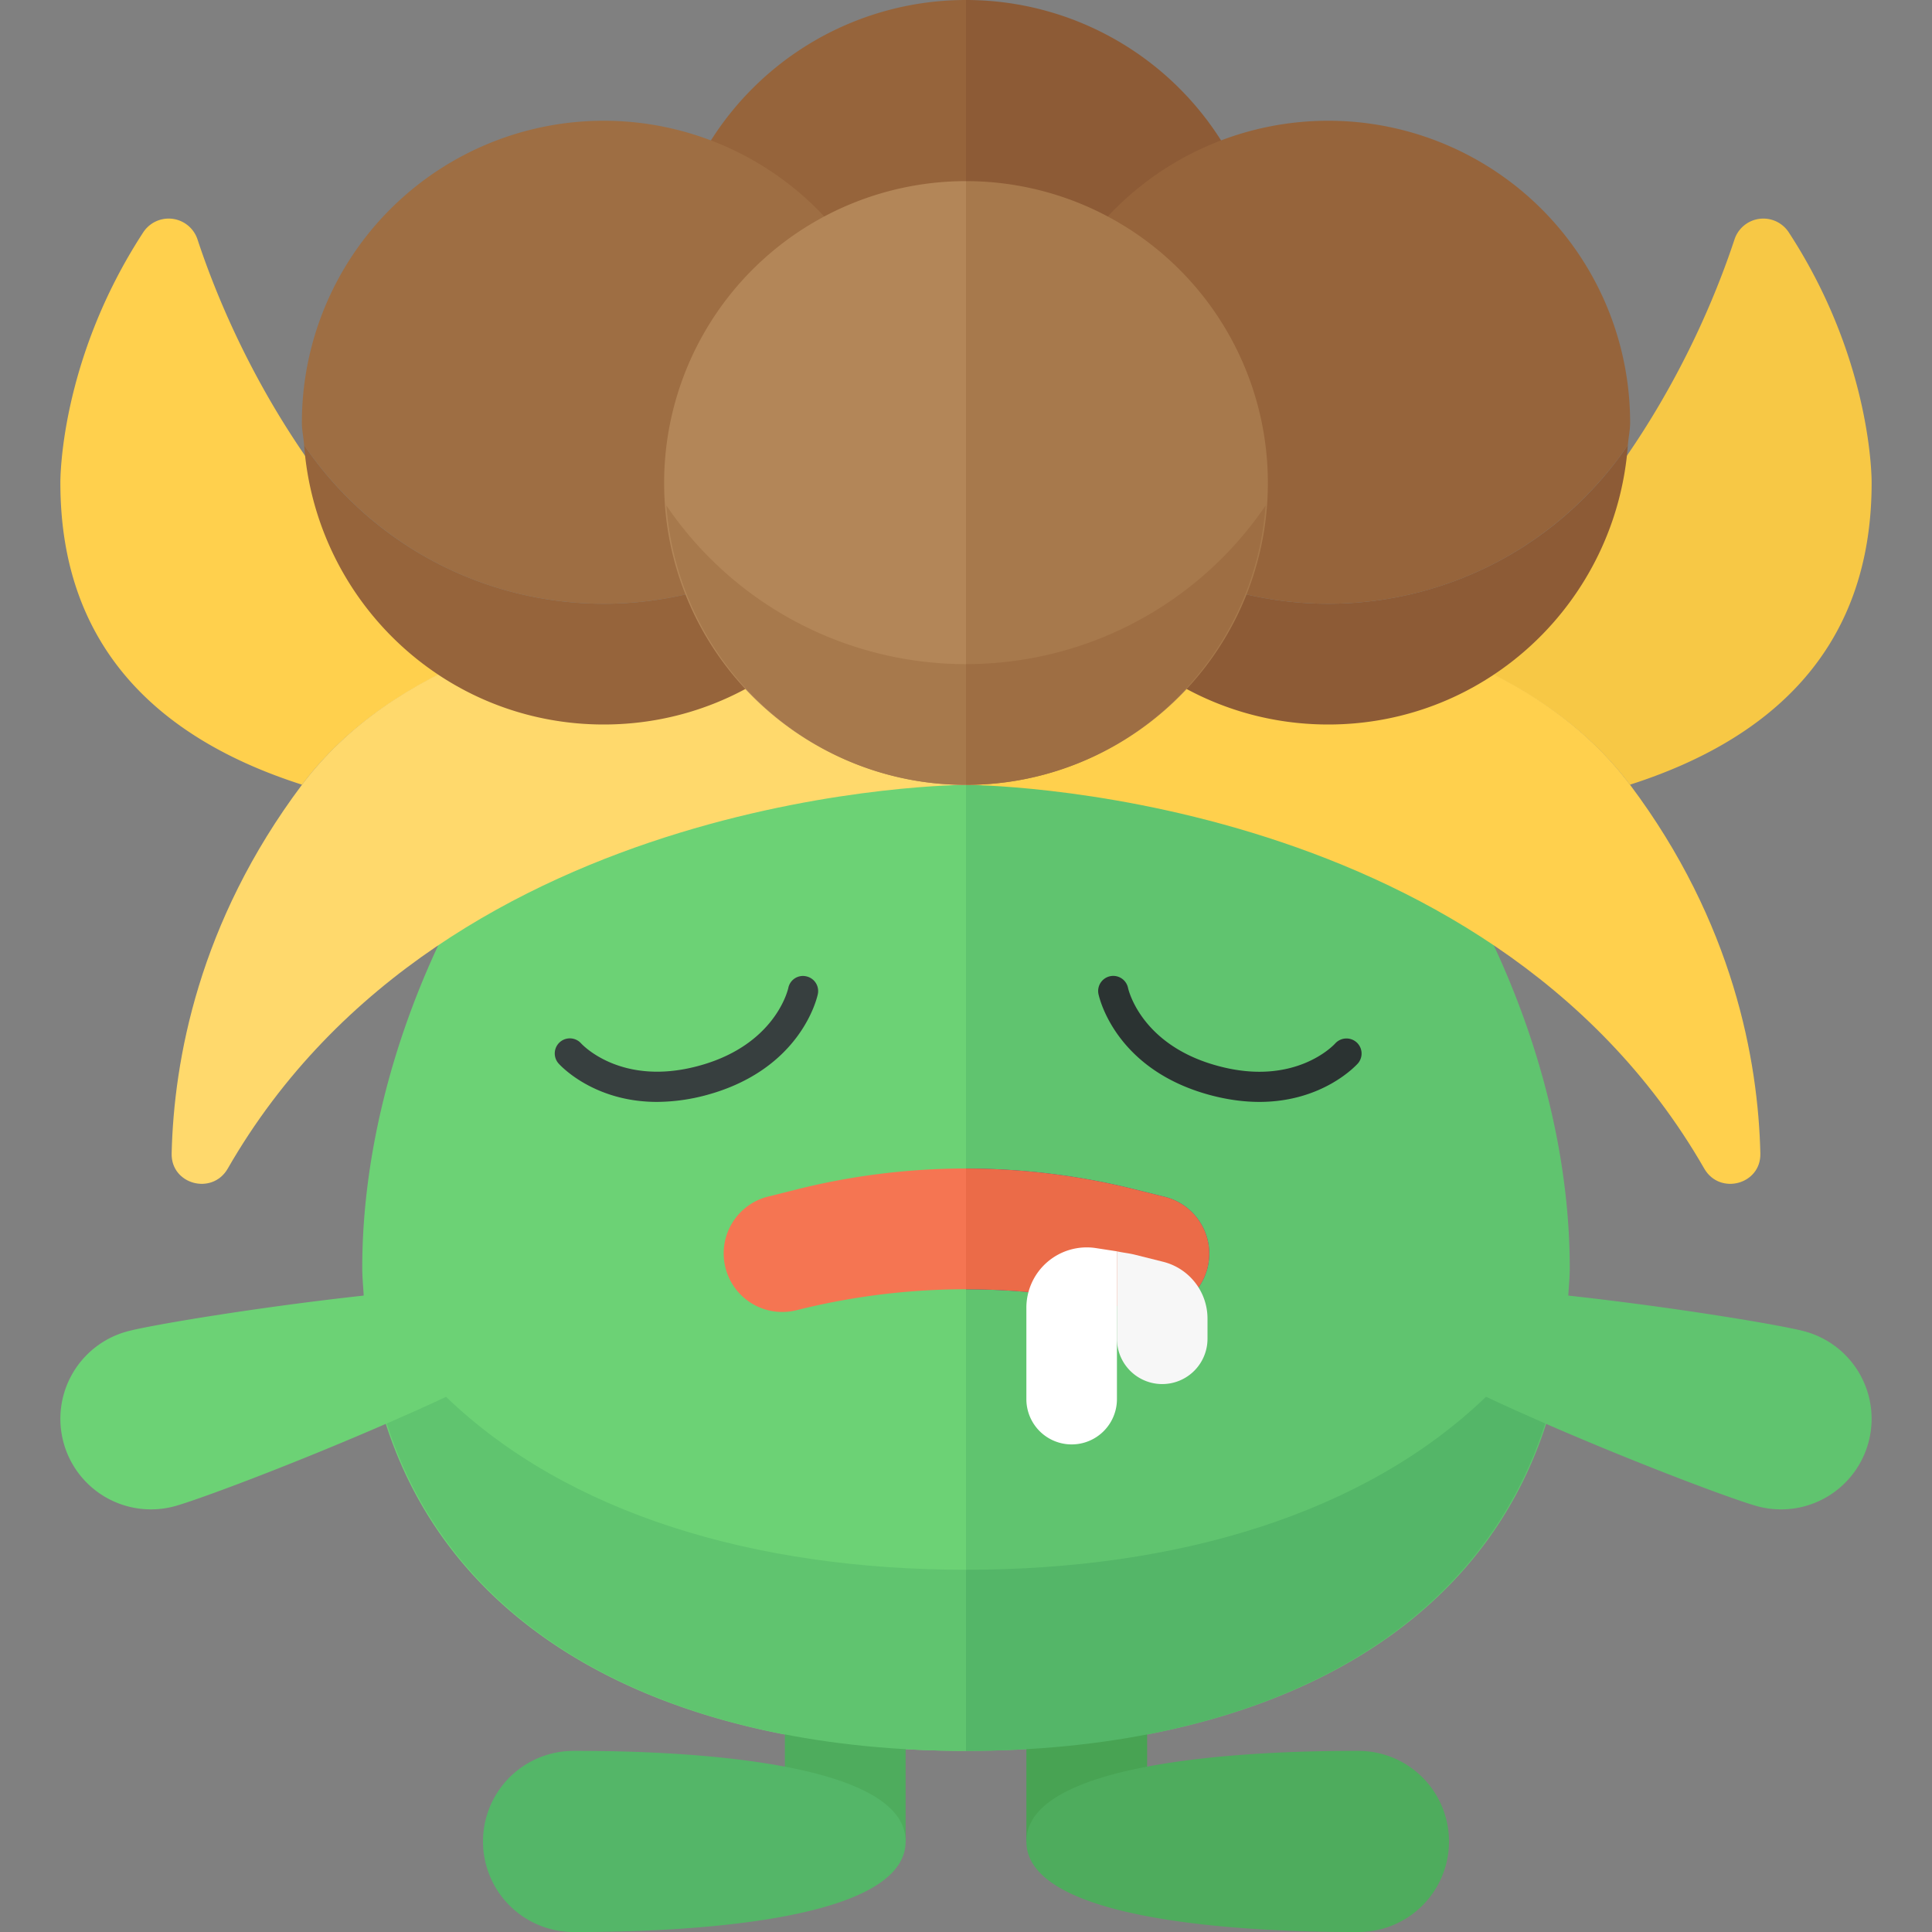
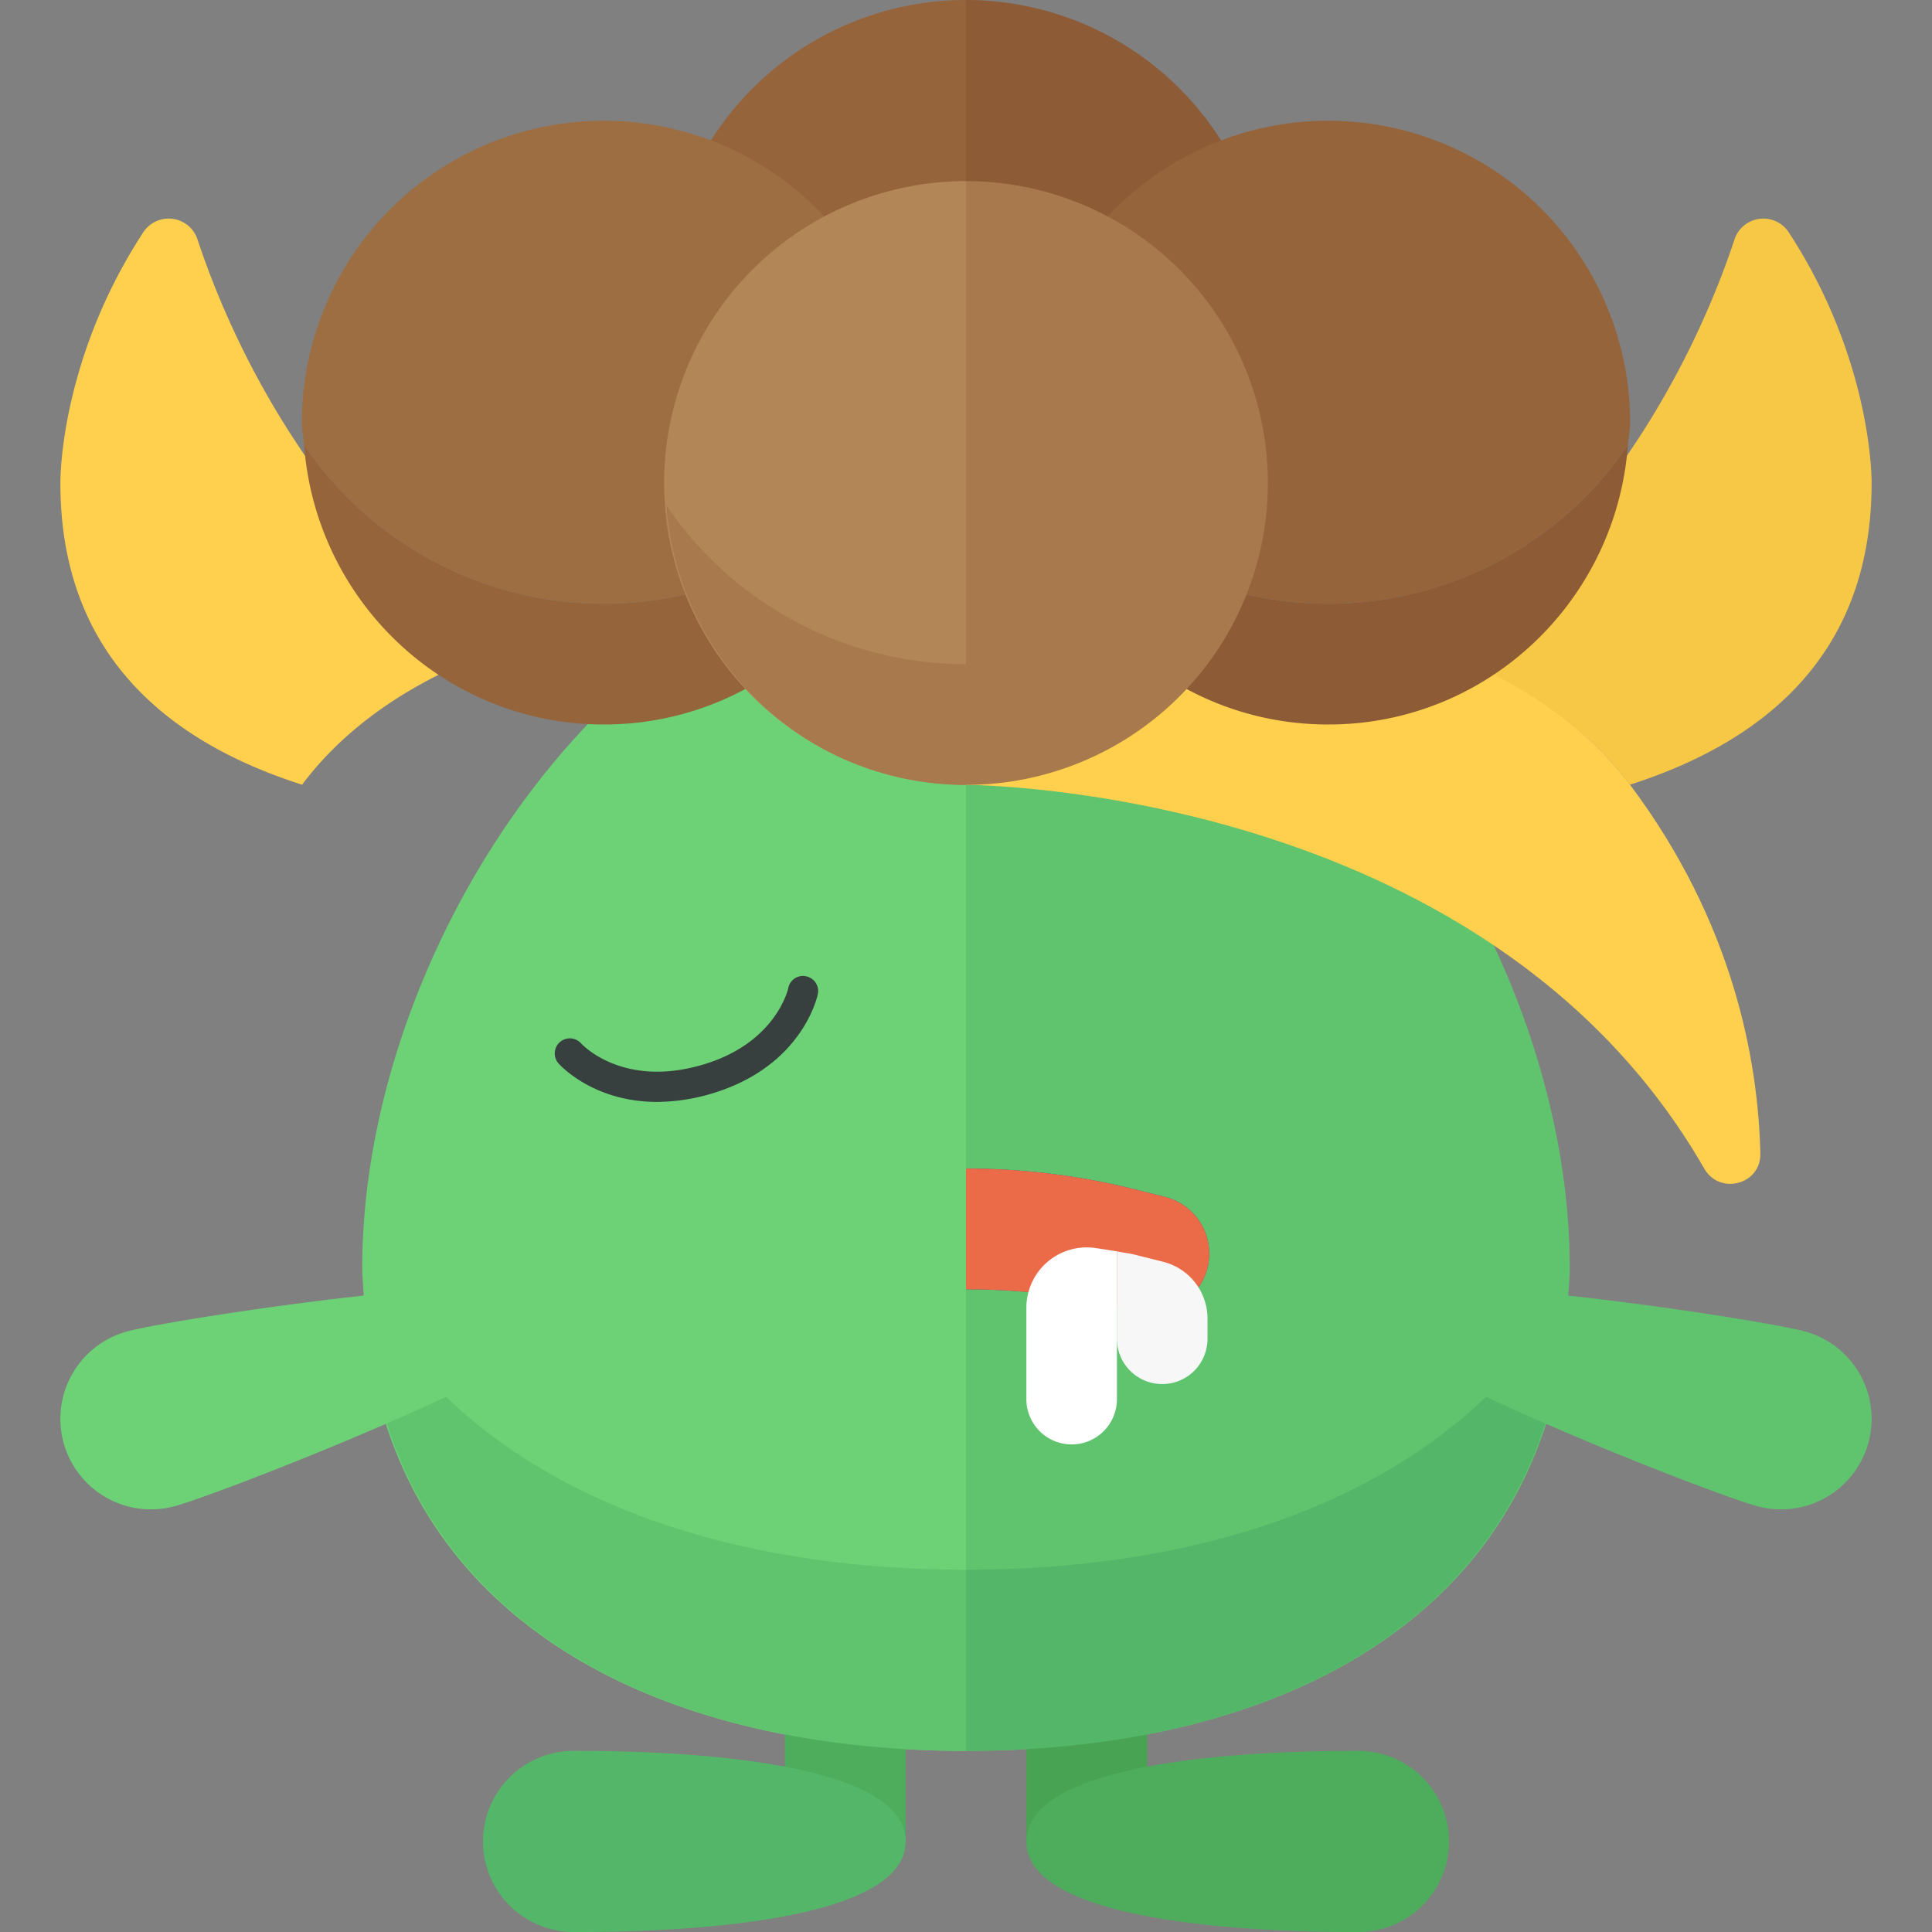
<svg xmlns="http://www.w3.org/2000/svg" width="32" height="32">
  <rect width="100%" height="100%" fill="#808080" stroke="none" />
  <path fill="#F7C845" d="M31 8c0 2.796-1.725 4.268-4.003 4.997-.801-1.066-1.96-1.769-3.225-2.238 3.086-2.135 4.445-5.245 4.959-6.8a.503.503 0 01.895-.113C31.029 5.995 31 8 31 8z" />
  <path fill="#FFD04D" d="M5.003 12.997C2.725 12.269 1 10.796 1 8c0 0-.029-2.005 1.374-4.154a.503.503 0 01.895.113c.513 1.555 1.872 4.666 4.959 6.8-1.265.469-2.424 1.172-3.225 2.238z" />
  <path fill="#60C46F" d="M29.888 22.051c-.39-.105-2.169-.401-3.912-.592.008-.153.024-.301.024-.459 0-5.523-4.477-12-10-12v20c4.57 0 8.415-1.702 9.609-5.416 1.548.674 3.126 1.264 3.502 1.365a1.5 1.5 0 00.777-2.898z" />
  <path fill="#6CD275" d="M6 21c0 .158.016.306.024.459-1.743.19-3.521.487-3.912.592a1.5 1.5 0 00.776 2.898c.376-.101 1.954-.691 3.502-1.365C7.585 27.298 11.43 29 16 29V9C10.477 9 6 15.477 6 21z" />
  <path fill="#48A353" d="M17 26h2v4.5h-2z" />
  <path fill="#4EAC5D" d="M17 30.5c0 1.5 4.672 1.5 5.5 1.5a1.5 1.5 0 000-3c-.828 0-5.5 0-5.5 1.5zM13 26h2v4.5h-2z" />
  <path fill="#54B668" d="M15 30.5C15 32 10.328 32 9.5 32a1.5 1.5 0 010-3c.828 0 5.5 0 5.5 1.5z" />
-   <path fill="#FFD96C" d="M16 10v3s-8.578 0-12.228 6.356c-.256.445-.941.263-.929-.251C2.879 17.566 3.288 15.283 5 13c3-4 11-3 11-3z" />
  <path fill="#FFD04D" d="M16 10v3s8.578 0 12.228 6.356c.256.445.941.263.929-.251-.036-1.539-.445-3.822-2.157-6.105-3-4-11-3-11-3z" />
  <path fill="#8D5B36" d="M21 5a5 5 0 00-5-5v10a5 5 0 005-5z" />
  <path fill="#96643B" d="M16 0a5 5 0 000 10V0z" />
  <path fill="#8D5B36" d="M22 10a5.995 5.995 0 01-4.963-2.628C17.231 9.956 19.366 12 22 12s4.769-2.044 4.963-4.628A5.995 5.995 0 0122 10z" />
  <path fill="#96643B" d="M22 2a5 5 0 00-5 5c0 .127.028.247.037.372C18.117 8.958 19.937 10 22 10s3.883-1.042 4.963-2.628C26.972 7.247 27 7.127 27 7a5 5 0 00-5-5zm-12 8a5.995 5.995 0 01-4.963-2.628C5.231 9.956 7.366 12 10 12s4.769-2.044 4.963-4.628A5.995 5.995 0 0110 10z" />
  <path fill="#9E6E43" d="M10 2a5 5 0 00-5 5c0 .127.028.247.037.372C6.117 8.958 7.937 10 10 10s3.883-1.042 4.963-2.628C14.972 7.247 15 7.127 15 7a5 5 0 00-5-5z" />
  <path fill="#A7794C" d="M21 8a5 5 0 00-5-5v10a5 5 0 005-5z" />
  <path fill="#B38658" d="M16 3a5 5 0 000 10V3z" />
  <path fill="#A7794C" d="M11.037 8.372C11.231 10.956 13.366 13 16 13v-2a5.995 5.995 0 01-4.963-2.628z" />
-   <path fill="#9E6E43" d="M16 11v2c2.634 0 4.769-2.044 4.963-4.628A5.995 5.995 0 0116 11z" />
-   <path fill="#F57552" d="M16 19.354c-.938 0-1.877.115-2.794.344l-.471.118a.97.97 0 10.47 1.882h.001A11.536 11.536 0 0116 21.354v-2z" />
  <path fill="#504484" d="M18.794 21.698a.97.97 0 10.471-1.881l-.471-.118A11.536 11.536 0 0016 19.355v2c.938-.001 1.877.114 2.794.343z" />
  <path fill="#373F3F" d="M10.882 18.251c-1.051 0-1.602-.605-1.63-.636a.25.25 0 01.373-.333c.028.03.673.714 1.939.374 1.27-.34 1.485-1.255 1.493-1.293a.247.247 0 01.296-.192.249.249 0 01.193.294c-.011.051-.273 1.251-1.853 1.675a3.195 3.195 0 01-.811.111z" />
-   <path fill="#2B3332" d="M20.859 18.251c-.244 0-.515-.033-.812-.112-1.58-.423-1.842-1.624-1.853-1.675a.25.25 0 01.49-.1c.008.037.223.952 1.493 1.292 1.269.343 1.913-.344 1.939-.374a.252.252 0 01.353-.018.25.25 0 01.021.351c-.029.031-.579.636-1.631.636z" />
  <path fill="#EB6B48" d="M18.794 21.698a.97.97 0 10.471-1.881l-.471-.118A11.536 11.536 0 0016 19.355v2c.938-.001 1.877.114 2.794.343z" />
  <path fill="#FFF" d="M18.15 20.672a1 1 0 00-1.15.989v1.513a.75.75 0 001.5 0v-2.448l-.35-.054z" />
  <path fill="#F7F7F7" d="M19.265 20.899l-.471-.118c-.097-.024-.196-.033-.294-.055v1.448a.75.75 0 001.5.001v-.335a.97.97 0 00-.735-.941z" />
  <path fill="#54B668" d="M25.594 23.578C24.402 27.291 20.568 29 16 29v-3c3.504 0 6.601-.929 8.613-2.865.318.149.648.297.981.443z" />
  <path fill="#60C46F" d="M16 26v3c-4.568 0-8.402-1.709-9.594-5.422.333-.145.664-.293.982-.442C9.399 25.071 12.496 26 16 26z" />
</svg>